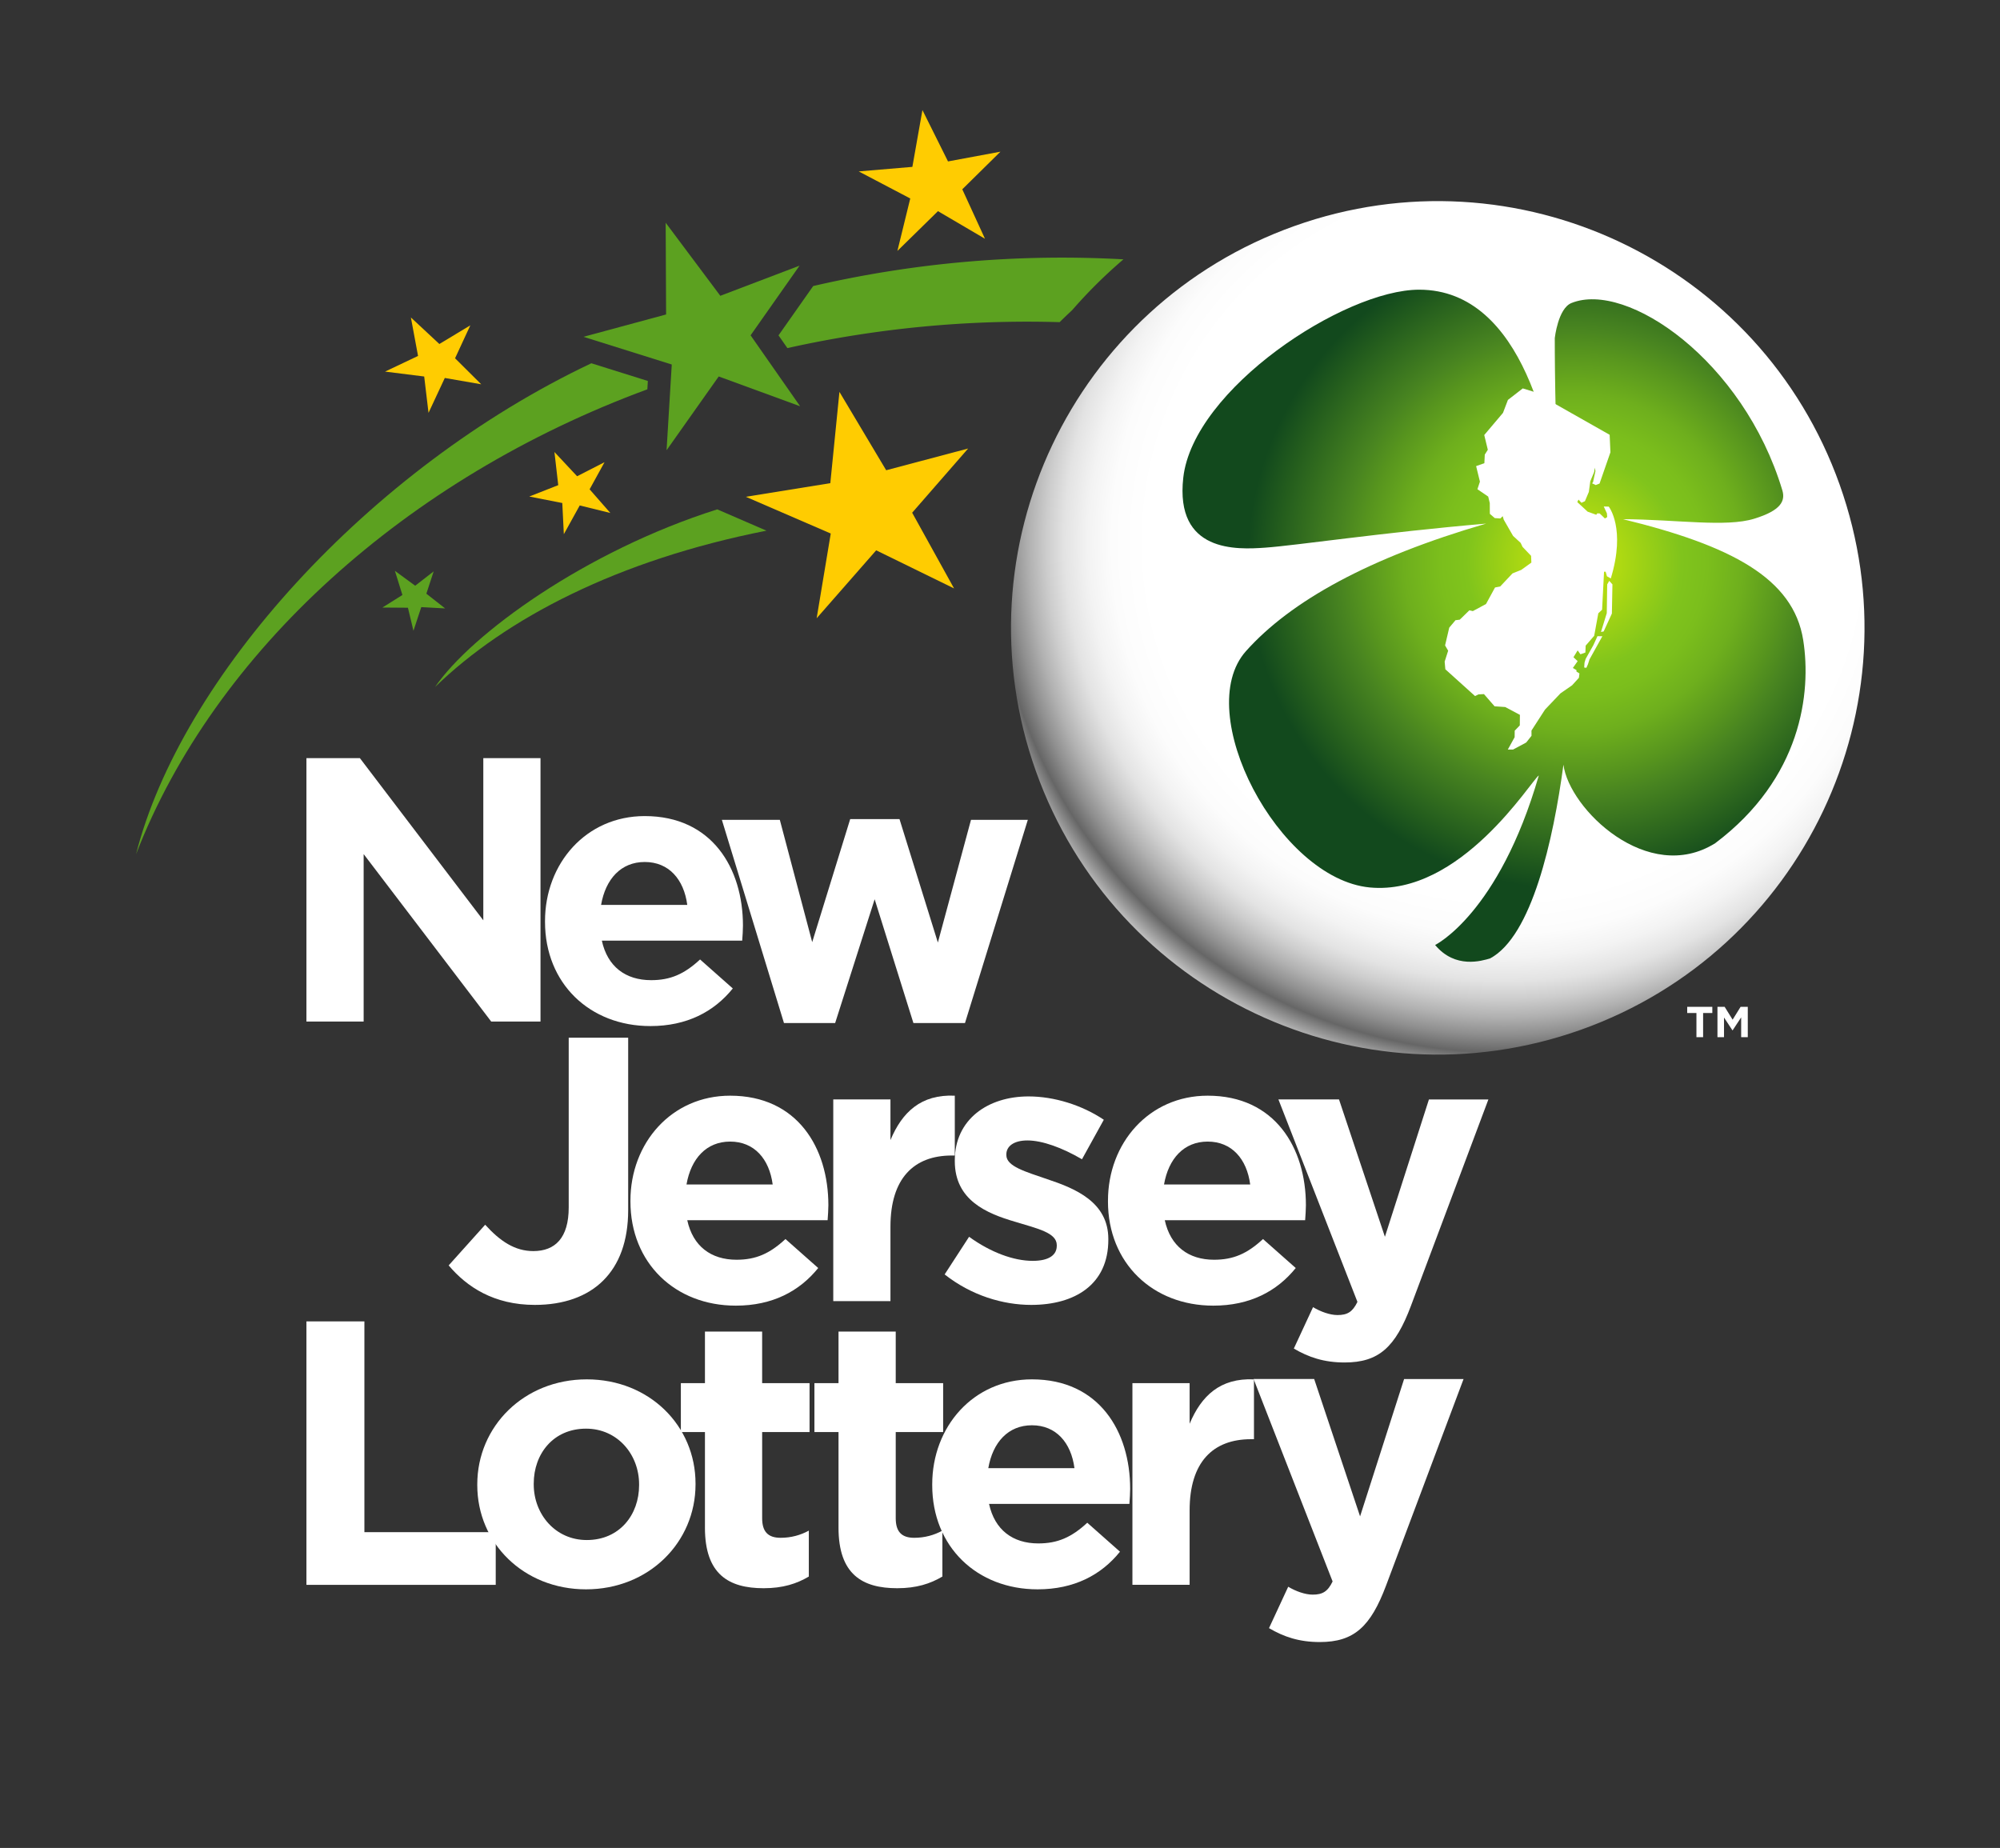
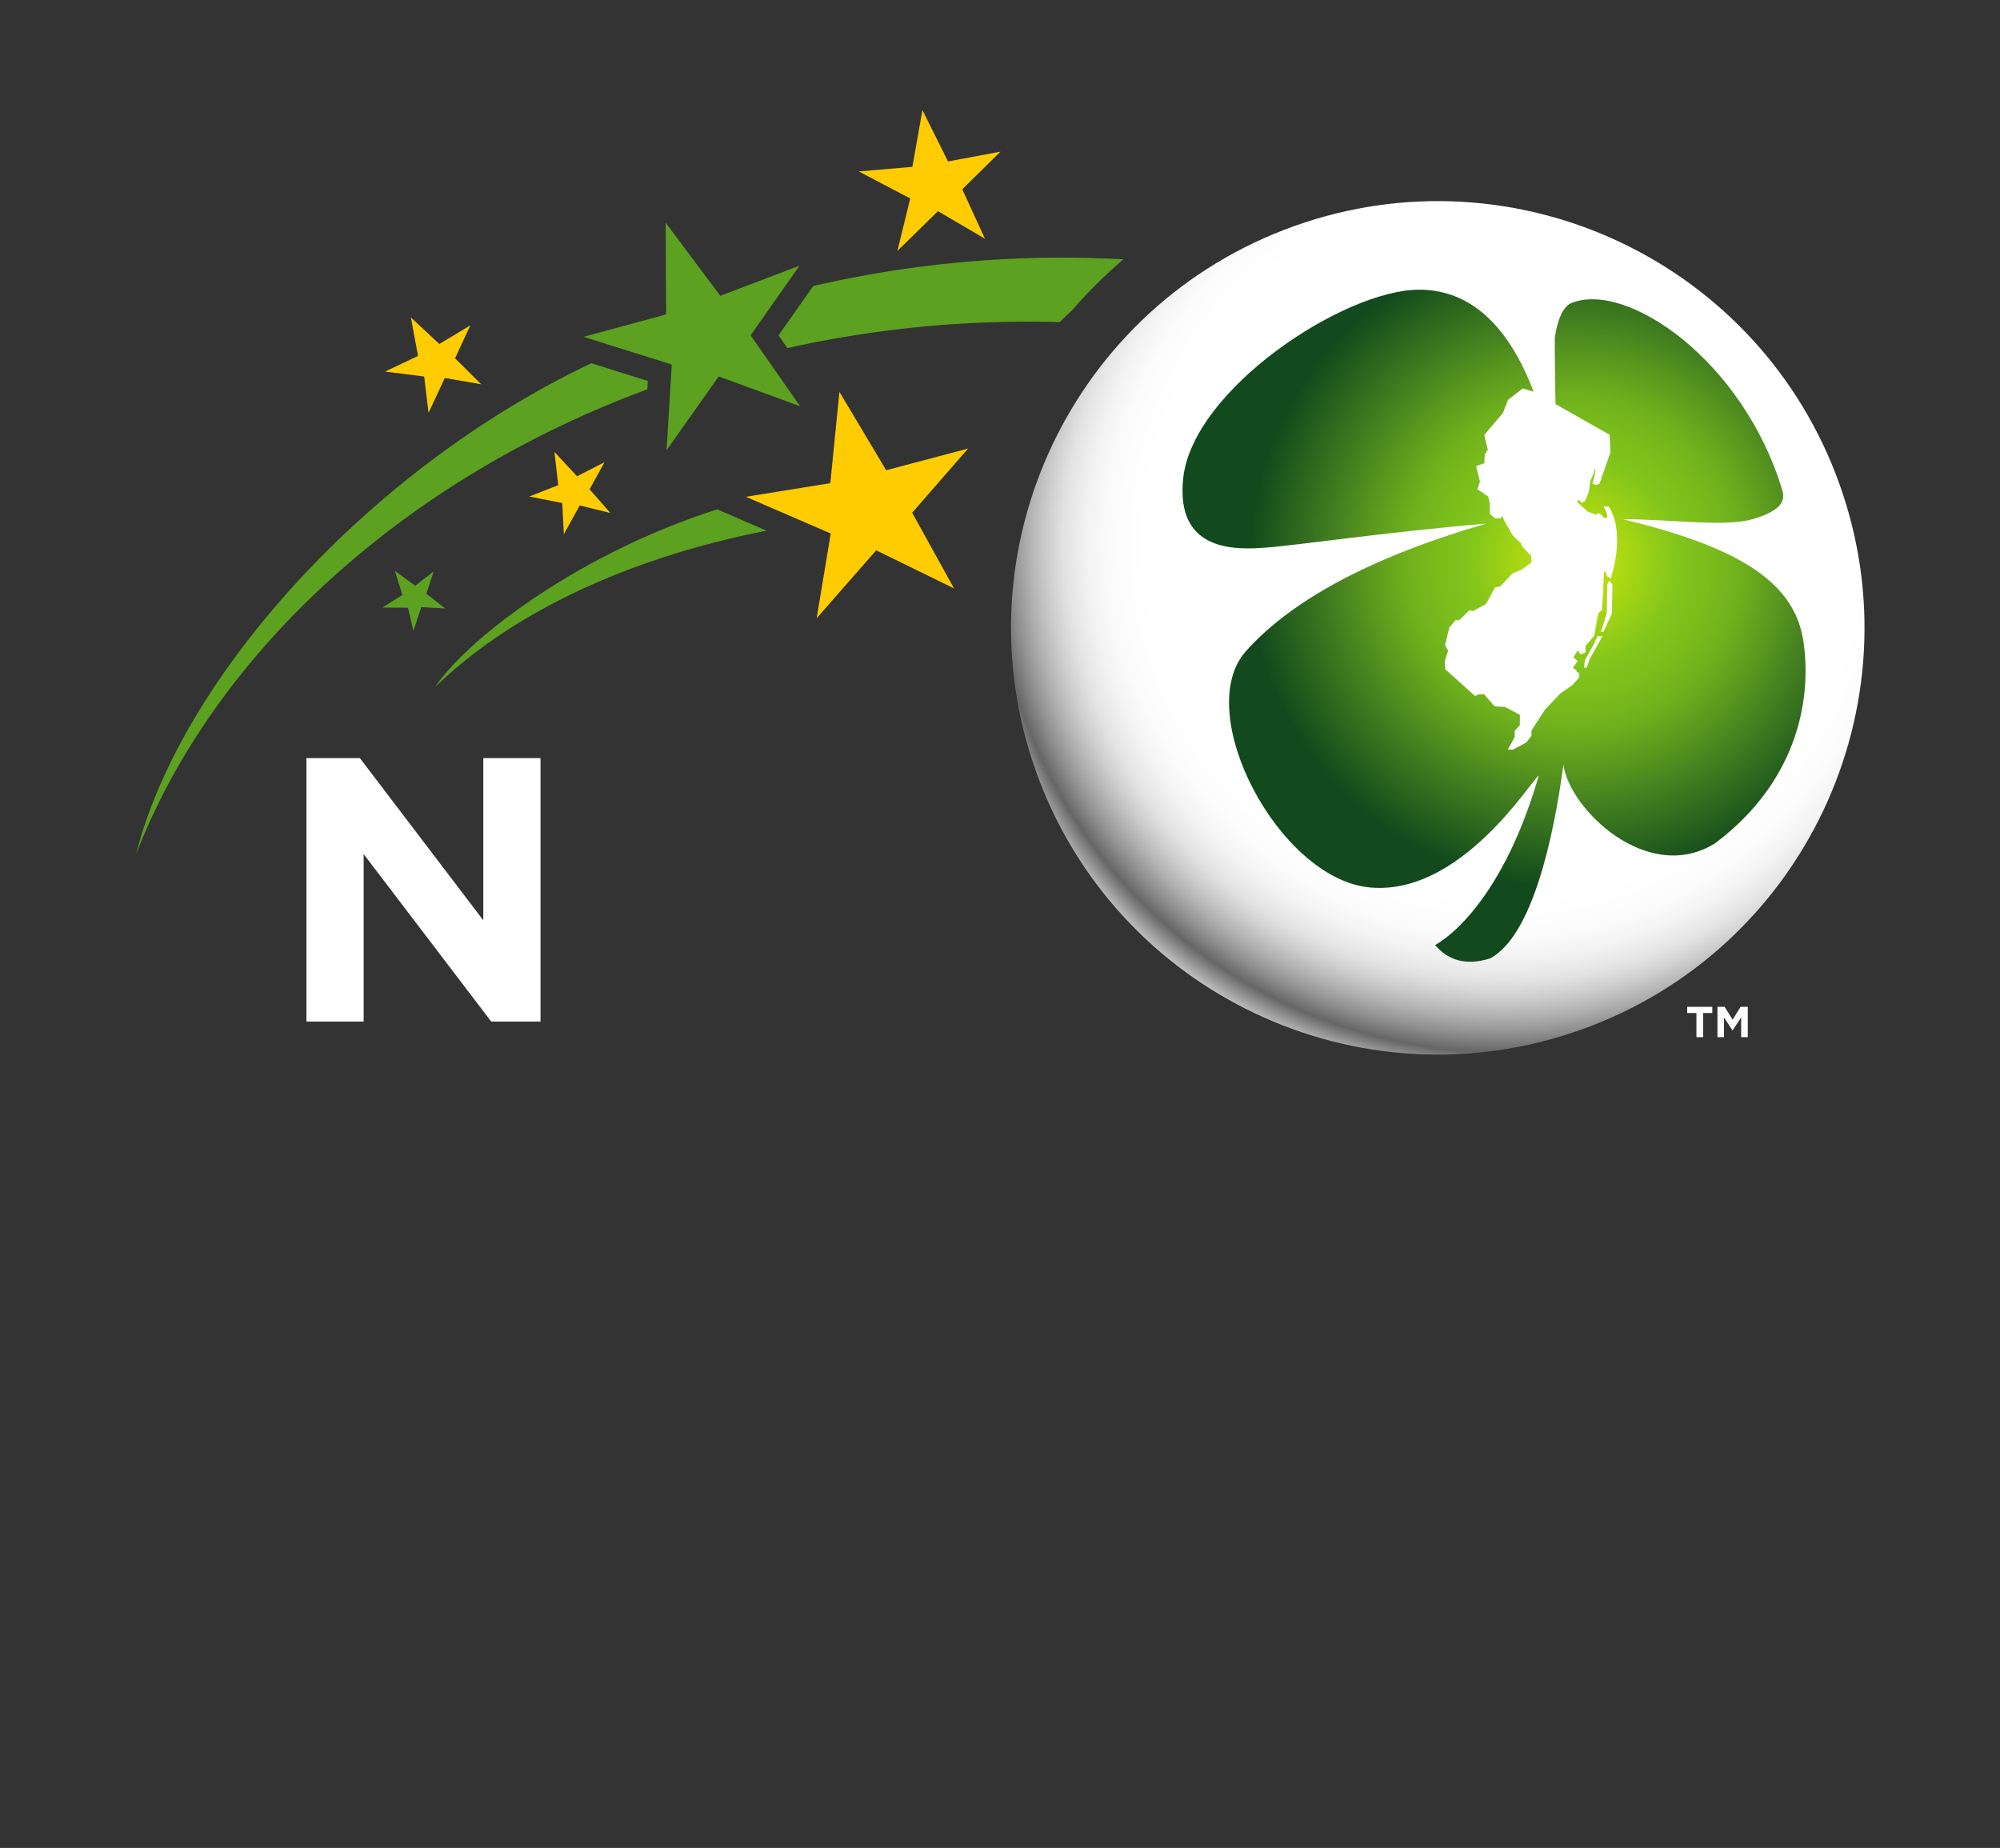
<svg xmlns="http://www.w3.org/2000/svg" width="171" height="158">
  <rect width="100%" height="100%" fill="#333333" stroke="none" />
  <defs>
    <clipPath id="a">
      <path d="M.74 157.82V.18h169.366v157.64z" />
    </clipPath>
    <clipPath id="b">
-       <path d="M.74 157.82V.18h169.366v157.64z" />
-     </clipPath>
+       </clipPath>
    <clipPath id="c">
      <path d="M86.451 53.682c0 20.146 16.333 36.477 36.478 36.477 20.148 0 36.479-16.331 36.479-36.477 0-20.147-16.331-36.478-36.48-36.478-20.144 0-36.477 16.331-36.477 36.478" />
    </clipPath>
    <clipPath id="e">
      <path d="M121.34 24.768c-6.438 0-19.321 8.513-20.17 16.074-.719 6.42 4.576 6.156 7.011 5.982 2.635-.186 9.97-1.29 18.886-2.056-10.025 2.915-16.712 6.622-20.536 10.903-4.673 5.238 2.794 19.462 10.58 20.206 7.785.745 13.826-9.176 14.458-9.577-3.423 11.842-8.866 14.496-8.866 14.496 1.727 2.07 3.992 1.353 4.699 1.15 3.571-1.908 5.4-10.108 6.273-16.564.478 3.778 7.224 10.325 12.983 6.707 7.362-5.543 8.227-12.847 7.517-17.36-.837-5.31-6.2-8.09-15.414-10.34 4.606.029 8.798.707 11.221-.038 2.31-.71 2.68-1.53 2.405-2.44-3.343-11.093-13.298-17.916-18.03-16.002-1.148.465-1.423 2.998-1.423 2.998s-.02 7.591.404 14.197c-.621-5.262-2.97-18.336-11.996-18.336h-.002" />
    </clipPath>
    <clipPath id="g">
      <path d="M.74 157.82V.18h169.366v157.64z" />
    </clipPath>
    <radialGradient id="d" gradientUnits="userSpaceOnUse" cx="130.687" cy="48.668" r="50.732">
      <stop stop-color="#fff" offset="0" />
      <stop stop-color="#fff" offset=".33" />
      <stop stop-color="#fff" offset=".6" />
      <stop stop-color="#fcfcfc" offset=".66" />
      <stop stop-color="#f3f3f3" offset=".7" />
      <stop stop-color="#e3e3e3" offset=".74" />
      <stop stop-color="#cdcdcd" offset=".77" />
      <stop stop-color="#b1b1b1" offset=".8" />
      <stop stop-color="#8f8f8f" offset=".83" />
      <stop stop-color="#666" offset=".86" />
      <stop stop-color="#666" offset=".86" />
      <stop stop-color="#e8e8e8" offset=".92" />
      <stop stop-color="#d9d9d9" offset="1" />
    </radialGradient>
    <radialGradient id="f" gradientUnits="userSpaceOnUse" cx="134.558" cy="48.13" r="27.895">
      <stop stop-color="#cce70b" offset="0" />
      <stop stop-color="#cce70b" offset=".02" />
      <stop stop-color="#80c41c" offset=".33" />
      <stop stop-color="#7bbe1c" offset=".41" />
      <stop stop-color="#6eaf1d" offset=".52" />
      <stop stop-color="#58961e" offset=".64" />
      <stop stop-color="#488420" offset=".72" />
      <stop stop-color="#215a1d" offset=".92" />
      <stop stop-color="#12491d" offset="1" />
    </radialGradient>
  </defs>
  <g clip-path="url(#a)">
    <path d="M68.41 34.735l-6.96-2.547-4.458 6.308.444-7.33-7.549-2.369 7.065-1.91-.037-7.843 4.672 6.247 6.776-2.578-4.188 5.958z" fill="#5ca120" />
  </g>
  <g clip-path="url(#a)">
    <path d="M38.06 52.02l-2.041-.112-.668 2.023-.473-1.97-2.182-.016 1.71-1.073-.642-2.066 1.735 1.272 1.58-1.225-.625 1.908z" fill="#5ca120" />
  </g>
  <g clip-path="url(#a)">
    <path d="M26.2 64.82h4.57l10.553 13.868V64.82h4.89v22.522h-4.215L31.092 73.025v14.317H26.2z" fill="#fff" />
  </g>
  <g clip-path="url(#a)">
    <g clip-path="url(#b)">
      <path d="M58.761 77.368c-.289-2.187-1.576-3.668-3.636-3.668-2.026 0-3.346 1.448-3.732 3.668zm-12.162 1.449v-.065c0-4.922 3.508-8.977 8.526-8.977 5.76 0 8.398 4.473 8.398 9.363 0 .386-.031.837-.065 1.288h-12c.482 2.218 2.027 3.378 4.213 3.378 1.643 0 2.832-.514 4.185-1.77l2.799 2.479c-1.61 1.993-3.926 3.216-7.047 3.216-5.18 0-9.009-3.637-9.009-8.912" fill="#fff" />
    </g>
    <g clip-path="url(#b)">
      <path d="M61.72 70.097h4.955l2.768 10.457 3.249-10.521h4.215l3.281 10.553 2.832-10.489h4.859l-5.373 17.374h-4.409l-3.314-10.585-3.378 10.585H67.03z" fill="#fff" />
    </g>
    <g clip-path="url(#b)">
      <path d="M38.362 108.191l3.12-3.476c1.288 1.416 2.541 2.253 4.118 2.253 1.867 0 3.025-1.127 3.025-3.733v-14.51h5.084v14.735c0 2.671-.772 4.666-2.125 6.017-1.383 1.384-3.409 2.092-5.854 2.092-3.508 0-5.824-1.544-7.368-3.378" fill="#fff" />
    </g>
    <g clip-path="url(#b)">
-       <path d="M66.064 101.272c-.29-2.187-1.576-3.667-3.636-3.667-2.027 0-3.346 1.449-3.732 3.667zm-12.162 1.449v-.065c0-4.922 3.506-8.975 8.526-8.975 5.759 0 8.398 4.471 8.398 9.362 0 .385-.033.836-.065 1.286h-12c.482 2.22 2.026 3.379 4.213 3.379 1.642 0 2.832-.514 4.183-1.77l2.8 2.478c-1.61 1.994-3.925 3.217-7.046 3.217-5.18 0-9.009-3.635-9.009-8.912" fill="#fff" />
-     </g>
+       </g>
    <g clip-path="url(#b)">
      <path d="M71.244 94.002h4.89v3.474c.997-2.381 2.606-3.925 5.501-3.795v5.115h-.258c-3.248 0-5.243 1.962-5.243 6.08v6.37h-4.89z" fill="#fff" />
    </g>
    <g clip-path="url(#b)">
      <path d="M80.767 108.963l2.09-3.218c1.868 1.351 3.83 2.058 5.437 2.058 1.418 0 2.06-.514 2.06-1.286v-.065c0-1.06-1.672-1.414-3.571-1.994-2.414-.708-5.148-1.833-5.148-5.18v-.064c0-3.508 2.832-5.47 6.306-5.47 2.187 0 4.568.74 6.435 1.995l-1.867 3.378c-1.704-.998-3.409-1.609-4.664-1.609-1.19 0-1.802.516-1.802 1.19v.065c0 .965 1.641 1.416 3.506 2.06 2.414.803 5.213 1.962 5.213 5.115v.065c0 3.828-2.862 5.566-6.596 5.566-2.413 0-5.115-.804-7.399-2.606" fill="#fff" />
    </g>
    <g clip-path="url(#b)">
      <path d="M106.892 101.272c-.29-2.187-1.577-3.667-3.635-3.667-2.027 0-3.346 1.449-3.733 3.667zm-12.16 1.449v-.065c0-4.922 3.506-8.975 8.525-8.975 5.76 0 8.398 4.471 8.398 9.362 0 .386-.034.836-.065 1.286H99.589c.483 2.22 2.027 3.379 4.215 3.379 1.64 0 2.831-.514 4.182-1.77l2.8 2.478c-1.61 1.994-3.925 3.217-7.047 3.217-5.18 0-9.008-3.635-9.008-8.912" fill="#fff" />
    </g>
    <g clip-path="url(#b)">
      <path d="M110.623 115.301l1.642-3.539c.642.386 1.446.675 2.09.675.837 0 1.288-.258 1.706-1.126l-6.756-17.31h5.18l3.925 11.744 3.764-11.743h5.084l-6.628 17.663c-1.32 3.508-2.734 4.827-5.663 4.827-1.77 0-3.088-.451-4.344-1.19" fill="#fff" />
    </g>
    <g clip-path="url(#b)">
      <path d="M26.2 112.98h4.956v18.018h11.229v4.505H26.2z" fill="#fff" />
    </g>
    <g clip-path="url(#b)">
      <path d="M54.643 126.976v-.063c0-2.543-1.834-4.763-4.538-4.763-2.797 0-4.471 2.155-4.471 4.698v.065c0 2.541 1.834 4.76 4.536 4.76 2.8 0 4.473-2.155 4.473-4.697m-13.836 0v-.063c0-4.956 3.99-8.978 9.363-8.978 5.34 0 9.298 3.958 9.298 8.913v.065c0 4.955-3.99 8.975-9.363 8.975-5.34 0-9.298-3.957-9.298-8.912" fill="#fff" />
    </g>
    <g clip-path="url(#b)">
      <path d="M60.273 130.612v-8.172h-2.06v-4.182h2.06v-4.409h4.89v4.409h4.054v4.182h-4.053v7.368c0 1.126.482 1.674 1.576 1.674.9 0 1.705-.226 2.414-.613v3.926c-1.03.612-2.22.998-3.862.998-2.992 0-5.02-1.19-5.02-5.18" fill="#fff" />
    </g>
    <g clip-path="url(#b)">
      <path d="M71.693 130.612v-8.172h-2.06v-4.182h2.06v-4.409h4.892v4.409h4.054v4.182h-4.054v7.368c0 1.126.481 1.674 1.576 1.674.9 0 1.705-.226 2.413-.613v3.926c-1.03.612-2.22.998-3.861.998-2.992 0-5.02-1.19-5.02-5.18" fill="#fff" />
    </g>
    <g clip-path="url(#b)">
      <path d="M91.867 125.528c-.289-2.188-1.576-3.667-3.636-3.667-2.027 0-3.346 1.447-3.732 3.667zm-12.162 1.448v-.063c0-4.924 3.508-8.978 8.526-8.978 5.76 0 8.398 4.473 8.398 9.362 0 .386-.033.837-.065 1.288h-12c.482 2.22 2.027 3.378 4.213 3.378 1.642 0 2.832-.515 4.185-1.769l2.797 2.476c-1.608 1.995-3.924 3.218-7.045 3.218-5.18 0-9.009-3.636-9.009-8.912" fill="#fff" />
    </g>
    <g clip-path="url(#b)">
      <path d="M96.822 118.258h4.891v3.473c.996-2.38 2.605-3.924 5.501-3.796v5.117h-.258c-3.25 0-5.243 1.962-5.243 6.08v6.37h-4.891z" fill="#fff" />
    </g>
    <g clip-path="url(#b)">
      <path d="M108.5 139.205l1.642-3.539c.642.386 1.448.675 2.09.675.837 0 1.288-.256 1.706-1.126l-6.756-17.31h5.18l3.925 11.744 3.764-11.743h5.084l-6.628 17.663c-1.32 3.508-2.734 4.826-5.663 4.826-1.77 0-3.088-.45-4.344-1.19" fill="#fff" />
    </g>
  </g>
  <g clip-path="url(#a)">
    <g transform="rotate(-19.633 122.93 53.685)" clip-path="url(#c)">
      <path d="M76.315 100.296V7.067h93.23v93.228z" fill="url(#d)" />
    </g>
  </g>
  <g clip-path="url(#a)">
    <g clip-path="url(#e)">
      <path d="M100.45 82.866V23.995h54.435v58.871z" fill="url(#f)" />
    </g>
  </g>
  <g clip-path="url(#a)">
    <g clip-path="url(#g)">
      <path d="M127.209 38.455l-.306-1.26 1.602-1.894.422-1.107 1.27-.985.928.283 6.5 3.683.067 1.496-.93 2.673-.329.128-.312-.149.083-.096.205-.944-.053-.299-.054.366-.333.802-.123.907-.335.793-.294.138-.256-.273-.102.212.884.82.736.264.087-.12.205.007.448.43.196-.117-.025-.32-.27-.587.428.012s1.483 1.848.175 6.138l-.33-.183-.11-.389-.138-.003-.167 3.251-.323.303-.353 1.928-.728.839-.024.59-.422.15-.239-.334-.358.586.357.336-.409.583.308.18v.127l.256.159-.048.376-.579.637-.996.691-1.321 1.387-1.158 1.793.003.448-.453.574-1.122.601-.452.003.584-1.057.007-.558.435-.451.009-.902-1.26-.67-.904-.06-.91-1.044-.472.024-.29.143-2.54-2.29-.058-.655.299-.932-.263-.453.355-1.518.535-.637.365-.046.822-.801.295.068 1.127-.604.772-1.416.44-.084 1.055-1.12.748-.3.864-.623-.024-.579-.73-.763-.161-.342-.65-.599-.795-1.38-.09-.306-.202.197-.477-.033-.422-.364-.005-.92-.135-.555-.922-.63.214-.648-.325-1.327.705-.25.035-.735z" fill="#fff" />
    </g>
    <g clip-path="url(#g)">
      <path d="M137.591 49.662l-.175.306-.037 2.453-.496 1.613.23-.045.703-1.531.047-2.493z" fill="#fff" />
    </g>
    <g clip-path="url(#g)">
      <path d="M137.001 54.398l-.418-.005-.35.767-.66 1.177-.097.323-.028.412.186.026.139-.313.127-.402z" fill="#fff" />
    </g>
    <g clip-path="url(#g)">
      <path d="M61.325 43.55C50.042 47.123 40.29 54.218 37.197 58.74c6.05-5.874 15.624-10.861 28.336-13.368z" fill="#5ca120" />
    </g>
    <g clip-path="url(#g)">
      <path d="M81.572 50.31l-6.658-3.258-5.09 5.809 1.205-7.245-7.261-3.14 7.224-1.165.78-7.805 3.996 6.7 7.008-1.858-4.786 5.489z" fill="#ffcc01" />
    </g>
    <g clip-path="url(#g)">
      <path d="M84.216 20.414l-4.02-2.36-3.469 3.402 1.1-4.486-4.406-2.314 4.587-.388.86-4.857 2.187 4.391 4.483-.833-3.262 3.216z" fill="#ffcc01" />
    </g>
    <g clip-path="url(#g)">
      <path d="M41.144 32.856l-3.113-.54-1.392 2.983-.37-3.108-3.346-.42 2.82-1.338-.611-3.288 2.434 2.267 2.647-1.596-1.305 2.817z" fill="#ffcc01" />
    </g>
    <g clip-path="url(#g)">
      <path d="M52.185 43.86l-2.618-.644-1.359 2.458-.132-2.667-2.823-.554 2.477-.973-.326-2.833 1.938 2.072 2.346-1.202-1.276 2.32z" fill="#ffcc01" />
    </g>
    <g clip-path="url(#g)">
      <path d="M11.633 73.034C18.34 55.719 34.72 40.886 55.349 33.287l.042-.714-4.831-1.514c-19.09 9.04-35.122 26.947-38.927 41.975" fill="#5ca120" />
    </g>
    <g clip-path="url(#g)">
      <path d="M90.602 27.544c.35-.356.715-.695 1.077-1.037a41.744 41.744 0 014.376-4.333 94.318 94.318 0 00-26.526 2.282l-2.966 4.218.76 1.088a94.291 94.291 0 0123.279-2.218" fill="#5ca120" />
    </g>
    <g clip-path="url(#g)">
      <path d="M145.045 86.611h-.789v-.526h2.148v.526h-.788v2.067h-.571z" fill="#fff" />
    </g>
    <g clip-path="url(#g)">
      <path d="M146.843 86.085h.615l.681 1.097.681-1.097h.615v2.593h-.566v-1.693l-.73 1.108h-.015l-.722-1.097v1.682h-.56z" fill="#fff" />
    </g>
  </g>
</svg>